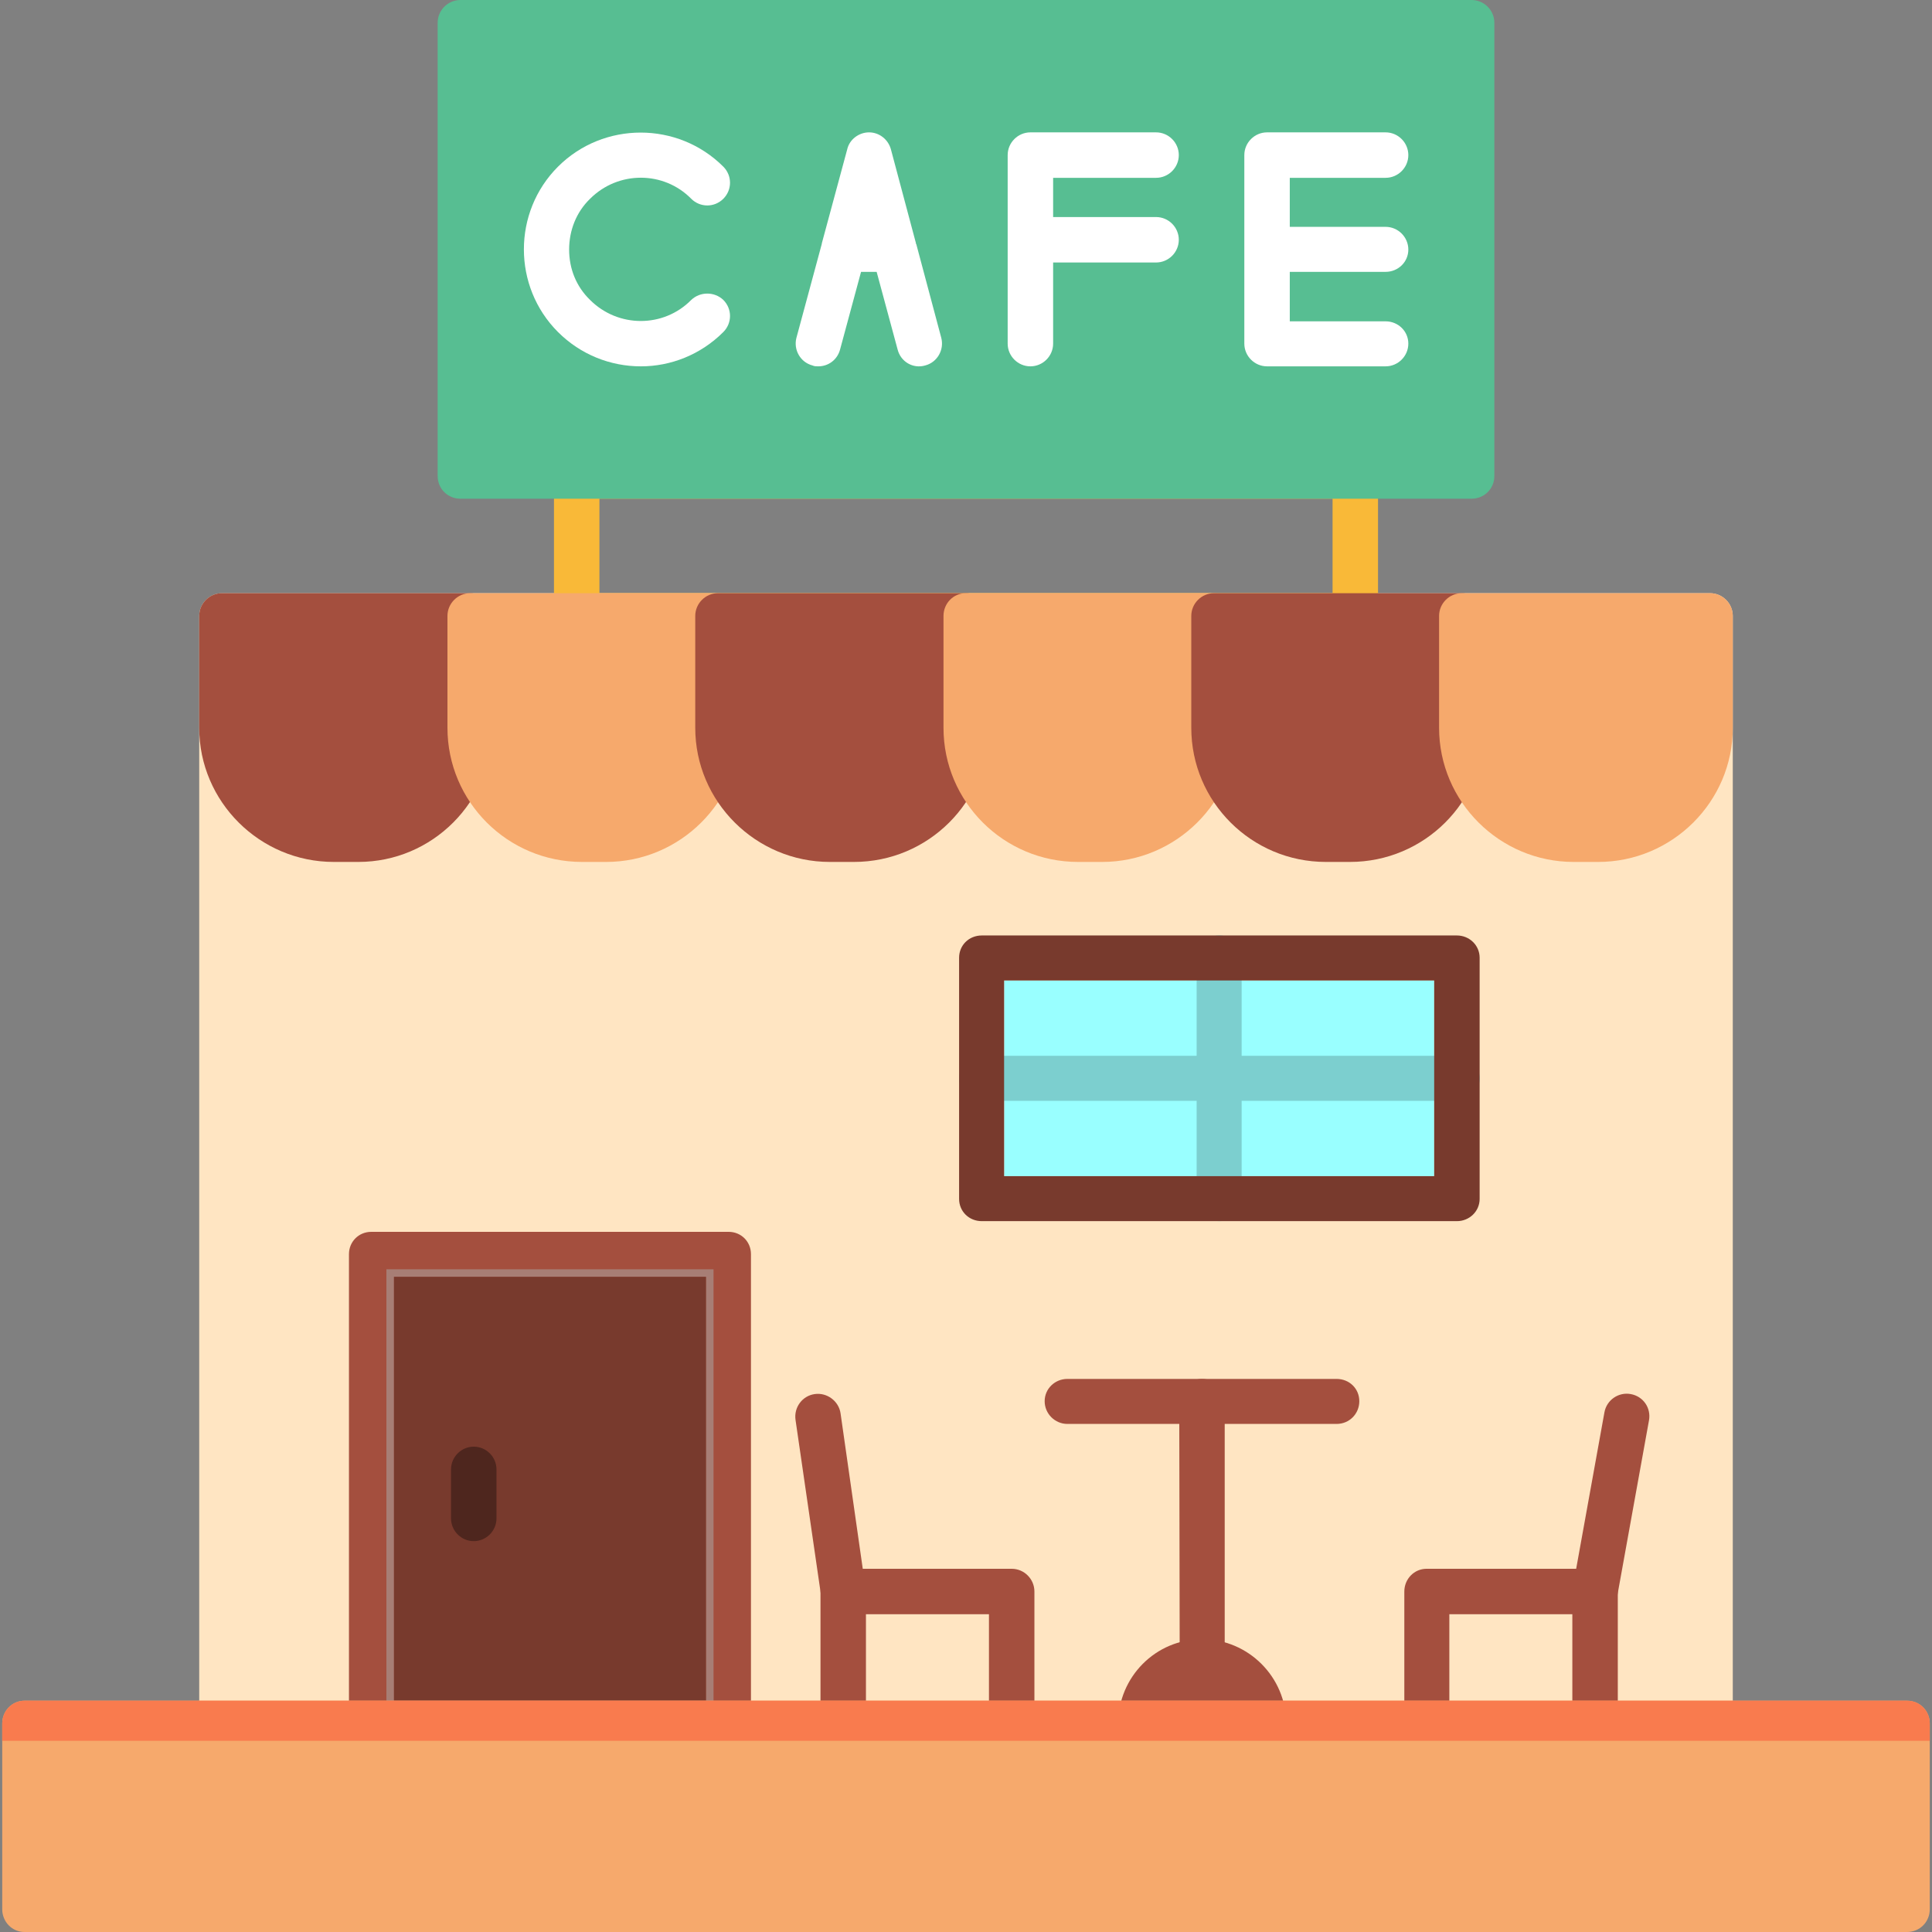
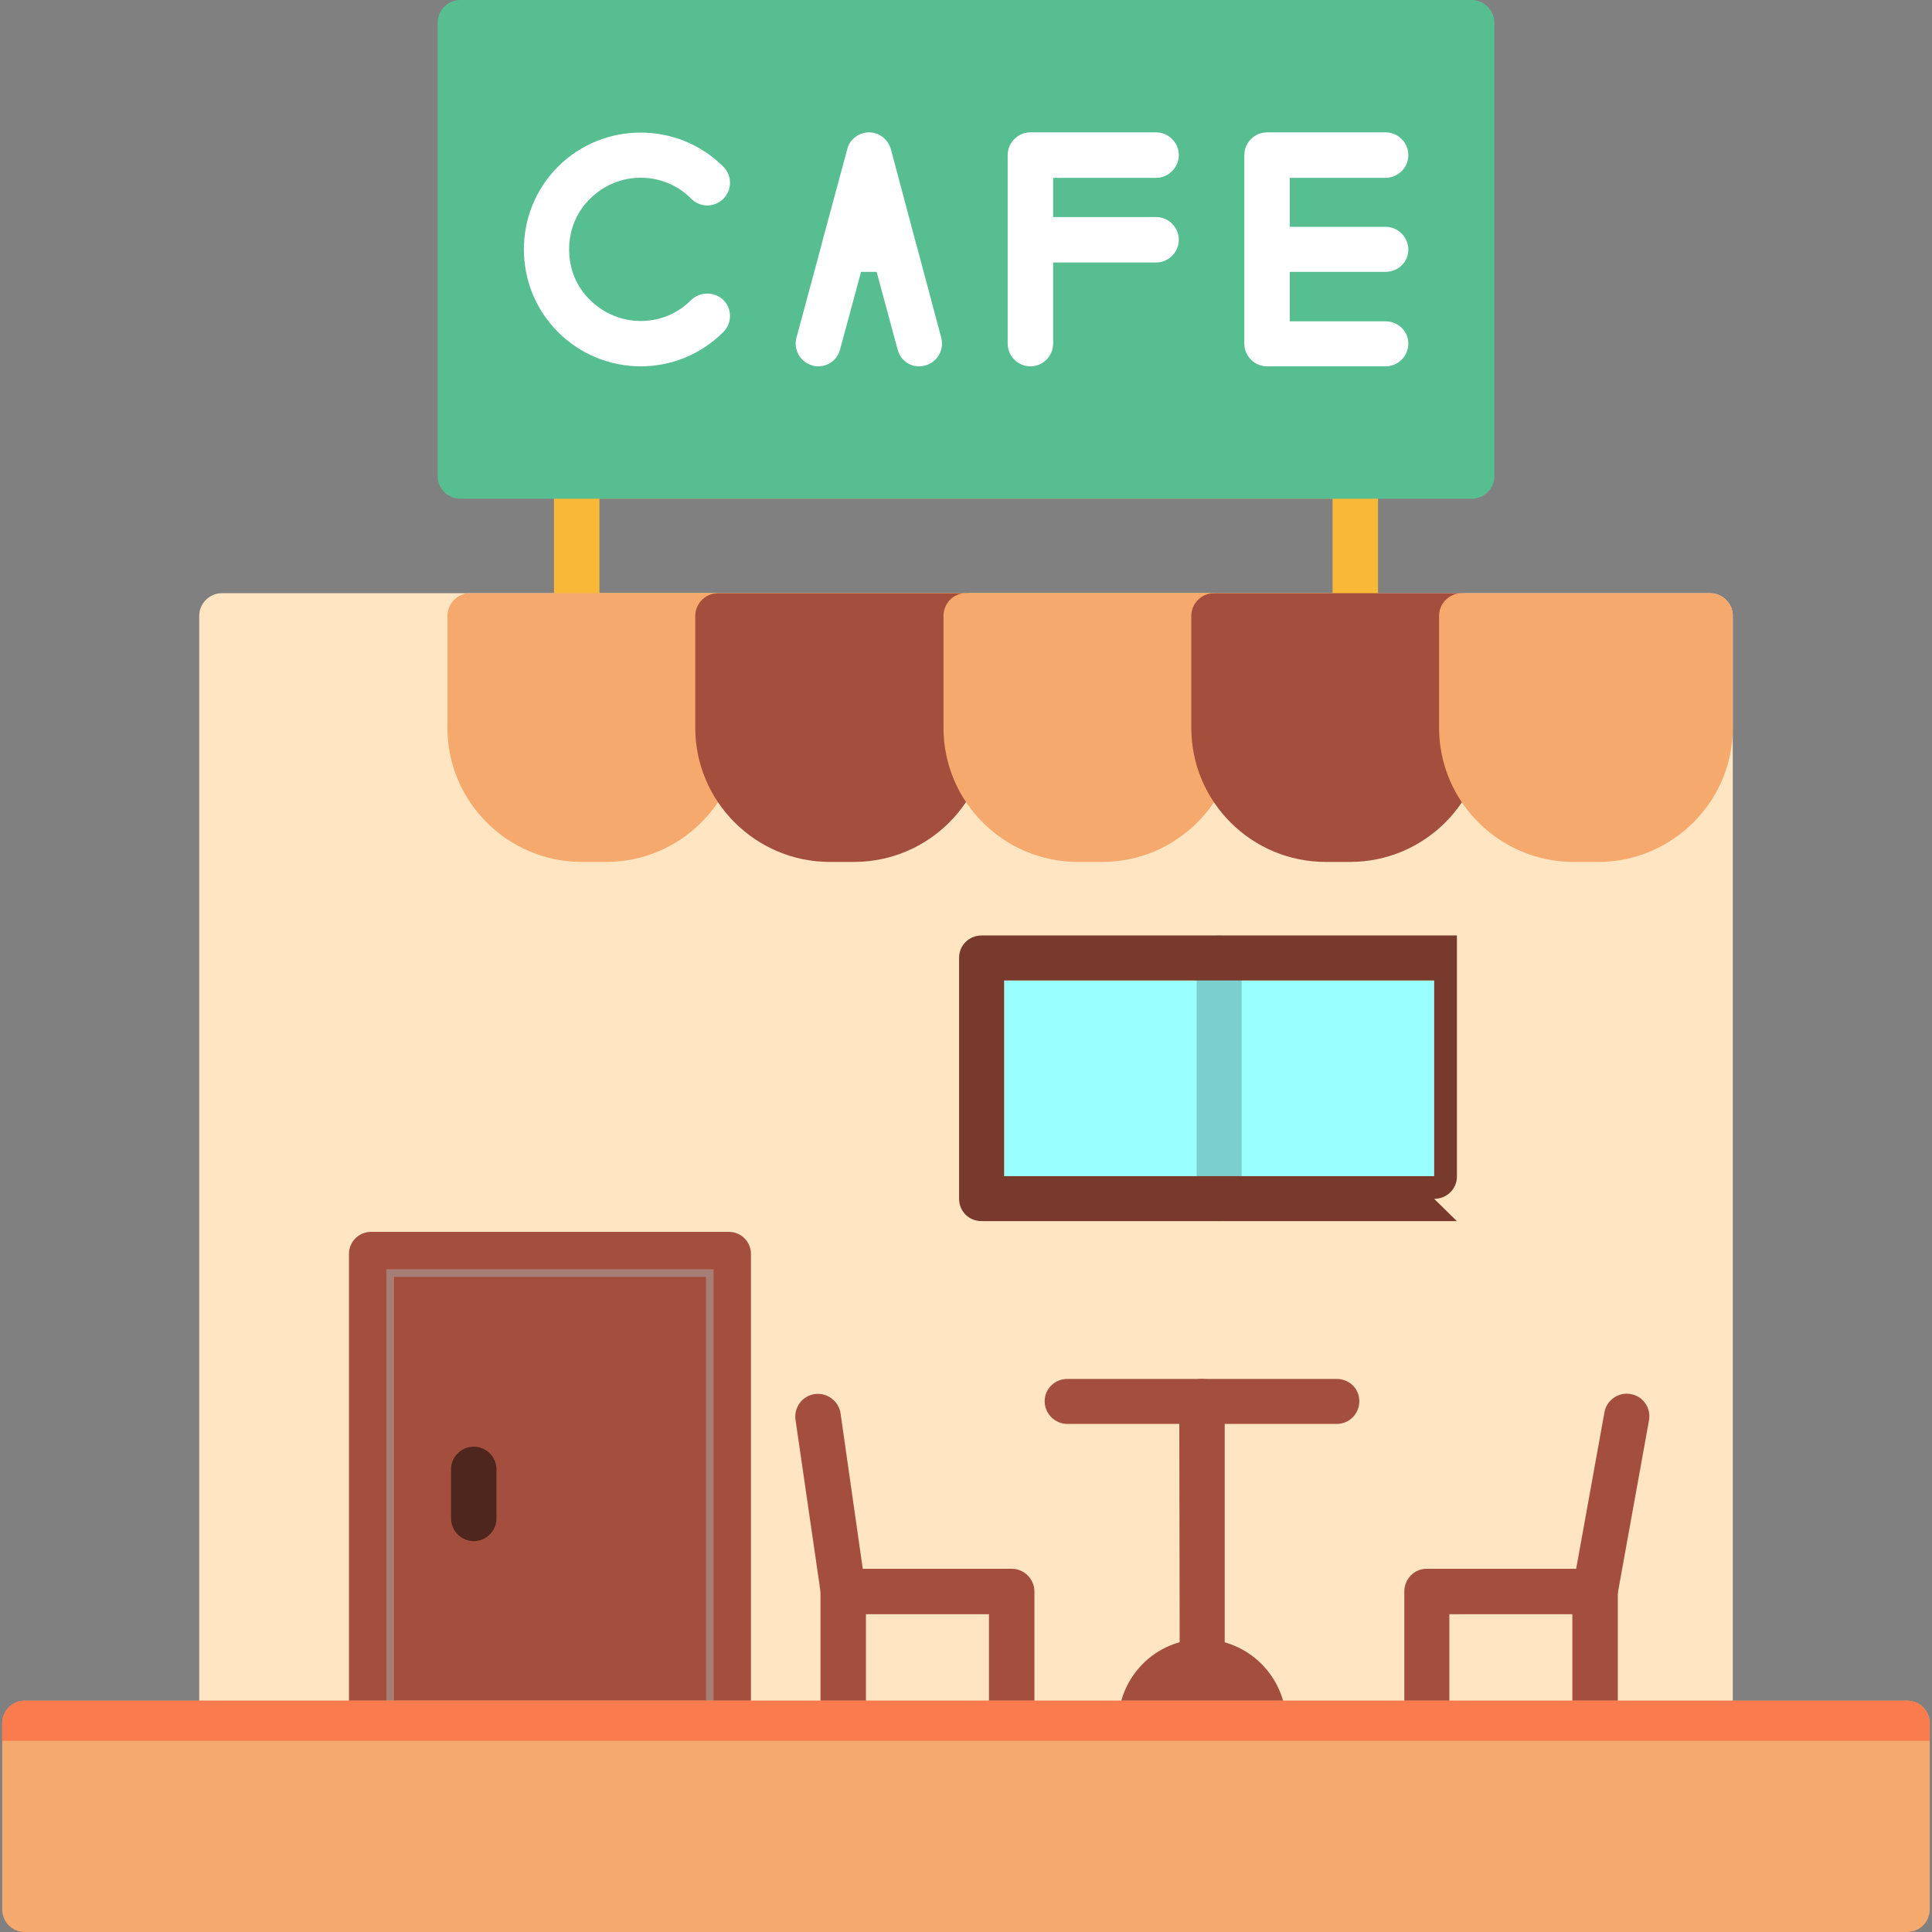
<svg xmlns="http://www.w3.org/2000/svg" clip-rule="evenodd" fill-rule="evenodd" height="43.349mm" image-rendering="optimizeQuality" shape-rendering="geometricPrecision" text-rendering="geometricPrecision" viewBox="0 0 4335 4335" width="43.349mm">
  <rect x="0" y="0" width="4335" height="4335" fill="#808080" stroke="none" />
  <g id="Layer_x0020_1">
    <g id="_519222864">
      <path d="m3837 3917h-3339c-28 0-51-22-51-50v-2485c0-28 23-51 51-51h3339c28 0 51 23 51 51v2485c0 28-23 50-51 50z" fill="#ffe5c2" />
      <path d="m3041 1432h-1747c-28 0-51-22-51-50v-314c0-28 23-50 51-50h1747c28 0 51 22 51 50v314c0 28-23 50-51 50zm-1696-101h1645v-212h-1645z" fill="#f9b938" />
      <path d="m3302 1119h-2269c-28 0-51-22-51-51v-1017c0-28 23-51 51-51h2269c28 0 51 23 51 51v1017c0 29-23 51-51 51z" fill="#57be92" />
      <path d="m1635 3917h-802c-28 0-50-22-50-50v-1053c0-28 22-50 50-50h802c28 0 50 22 50 50v1053c0 28-22 50-50 50z" fill="#a44f3e" />
-       <path d="m804 1934h-55c-166 0-302-135-302-301v-251c0-28 23-51 51-51h557c28 0 50 23 50 51v251c0 166-135 301-301 301z" fill="#a44f3e" />
      <path d="m1360 1934h-54c-167 0-302-135-302-301v-251c0-28 23-51 51-51h556c28 0 51 23 51 51v251c0 166-136 301-302 301z" fill="#f6a96c" />
      <path d="m1916 1934h-54c-166 0-302-135-302-301v-251c0-28 23-51 51-51h556c29 0 51 23 51 51v251c0 166-135 301-302 301z" fill="#a44f3e" />
      <path d="m2473 1934h-54c-167 0-302-135-302-301v-251c0-28 22-51 50-51h557c28 0 51 23 51 51v251c0 166-136 301-302 301z" fill="#f6a96c" />
      <path d="m3029 1934h-54c-167 0-302-135-302-301v-251c0-28 23-51 51-51h556c28 0 51 23 51 51v251c0 166-135 301-302 301z" fill="#a44f3e" />
      <path d="m3586 1934h-55c-166 0-302-135-302-301v-251c0-28 23-51 51-51h557c28 0 51 23 51 51v251c0 166-136 301-302 301z" fill="#f6a96c" />
      <g fill="#a44f3e">
        <path d="m1892 3622c-25 0-46-19-50-44l-57-392c-4-28 15-54 43-58s54 16 58 43l56 392c5 28-15 54-43 58-2 0-4 1-7 1z" />
        <path d="m2270 3917c-28 0-51-22-51-50v-245h-276v245c0 28-23 50-51 50s-51-22-51-50v-296c0-28 23-51 51-51h378c28 0 51 23 51 51v296c0 28-23 50-51 50z" />
      </g>
      <g fill="#a44f3e">
        <path d="m3579 3622c-3 0-6-1-9-1-28-5-46-32-41-59l71-393c5-28 32-46 59-41 28 5 46 31 41 59l-71 393c-4 24-26 42-50 42z" />
        <path d="m3579 3917c-28 0-51-22-51-50v-245h-276v245c0 28-23 50-51 50s-50-22-50-50v-296c0-28 22-51 50-51h378c28 0 51 23 51 51v296c0 28-23 50-51 50z" />
      </g>
      <g fill="#a44f3e">
        <path d="m2697 3779c-28 0-50-22-50-50l-1-585c0-28 23-50 51-50s51 22 51 50v585c0 28-23 50-51 50z" />
        <path d="m2999 3195h-604c-28 0-51-23-51-51s23-50 51-50h604c29 0 51 22 51 50s-22 51-51 51z" />
        <path d="m2835 3917c-28 0-51-22-51-50 0-48-41 26-89 26s-85-74-85-26c0 28-23 50-51 50s-50-22-50-50c0-104 84-189 188-189s189 85 189 189c0 28-23 50-51 50z" />
      </g>
      <g fill="#fff">
        <path d="m1438 822c-68 0-135-26-186-77-102-102-102-269 0-371s269-102 371 0c20 20 20 52 0 72s-52 20-72 0c-62-63-164-63-227 0-31 30-47 71-47 114s16 83 47 113c63 63 165 63 227 0 20-19 52-19 72 0 20 20 20 52 0 72-51 51-118 77-185 77z" />
        <path d="m1836 822c-4 0-9 0-13-2-27-7-43-35-36-62l57-211v-1l57-211c5-22 26-38 49-38s43 16 49 38l56 210c0 1 0 2 1 3l56 210c7 27-9 55-36 62-27 8-55-8-62-36l-47-174h-35l-47 174c-6 23-26 38-49 38z" />
        <path d="m2312 822c-28 0-51-23-51-51v-423c0-28 23-51 51-51h282c28 0 51 23 51 51s-23 51-51 51h-231v88h231c28 0 51 23 51 51s-23 51-51 51h-231v182c0 28-23 51-51 51z" />
        <path d="m3109 822h-266c-28 0-51-23-51-51v-423c0-28 23-51 51-51h266c28 0 51 23 51 51s-23 51-51 51h-215v110h215c28 0 51 23 51 51s-23 50-51 50h-215v111h215c28 0 51 22 51 50s-23 51-51 51z" />
      </g>
      <path d="m867 3833v-985h734v985zm17-17h700v-951h-700z" fill="#a77e75" />
-       <path d="m884 3816h700v-951h-700z" fill="#783a2d" />
      <path d="m1063 3458c-28 0-51-23-51-51v-110c0-28 23-51 51-51s51 23 51 51v110c0 28-23 51-51 51z" fill="#4e261e" />
      <path d="m4279 4335h-4224c-28 0-50-23-50-51v-417c0-28 22-51 50-51h4224c29 0 51 23 51 51v417c0 28-22 51-51 51z" fill="#f6a96c" />
      <path d="m2253 2639h965v-439h-965z" fill="#9ff" />
      <g fill="#7ccfcf">
        <path d="m2736 2740c-28 0-51-22-51-50v-541c0-28 23-50 51-50s50 22 50 50v541c0 28-22 50-50 50z" />
-         <path d="m3269 2470h-1066c-29 0-51-22-51-50 0-29 22-51 51-51h1066c28 0 51 22 51 51 0 28-23 50-51 50z" />
      </g>
-       <path d="m3269 2740h-1066c-29 0-51-22-51-50v-541c0-28 22-50 51-50h1066c28 0 51 22 51 50v541c0 28-23 50-51 50zm-1016-101h965v-439h-965z" fill="#783a2d" />
+       <path d="m3269 2740h-1066c-29 0-51-22-51-50v-541c0-28 22-50 51-50h1066v541c0 28-23 50-51 50zm-1016-101h965v-439h-965z" fill="#783a2d" />
      <path d="m2879 3816h-363-195-102-276-102-156-84-17-700-17-84-336-392c-28 0-50 23-50 51v39h461 335 866 193 65 313 64 225 65 211 65 301 65 313 64 258 461v-39c0-28-22-51-51-51h-391-258-102-276-101z" fill="#f97b4e" />
    </g>
  </g>
</svg>